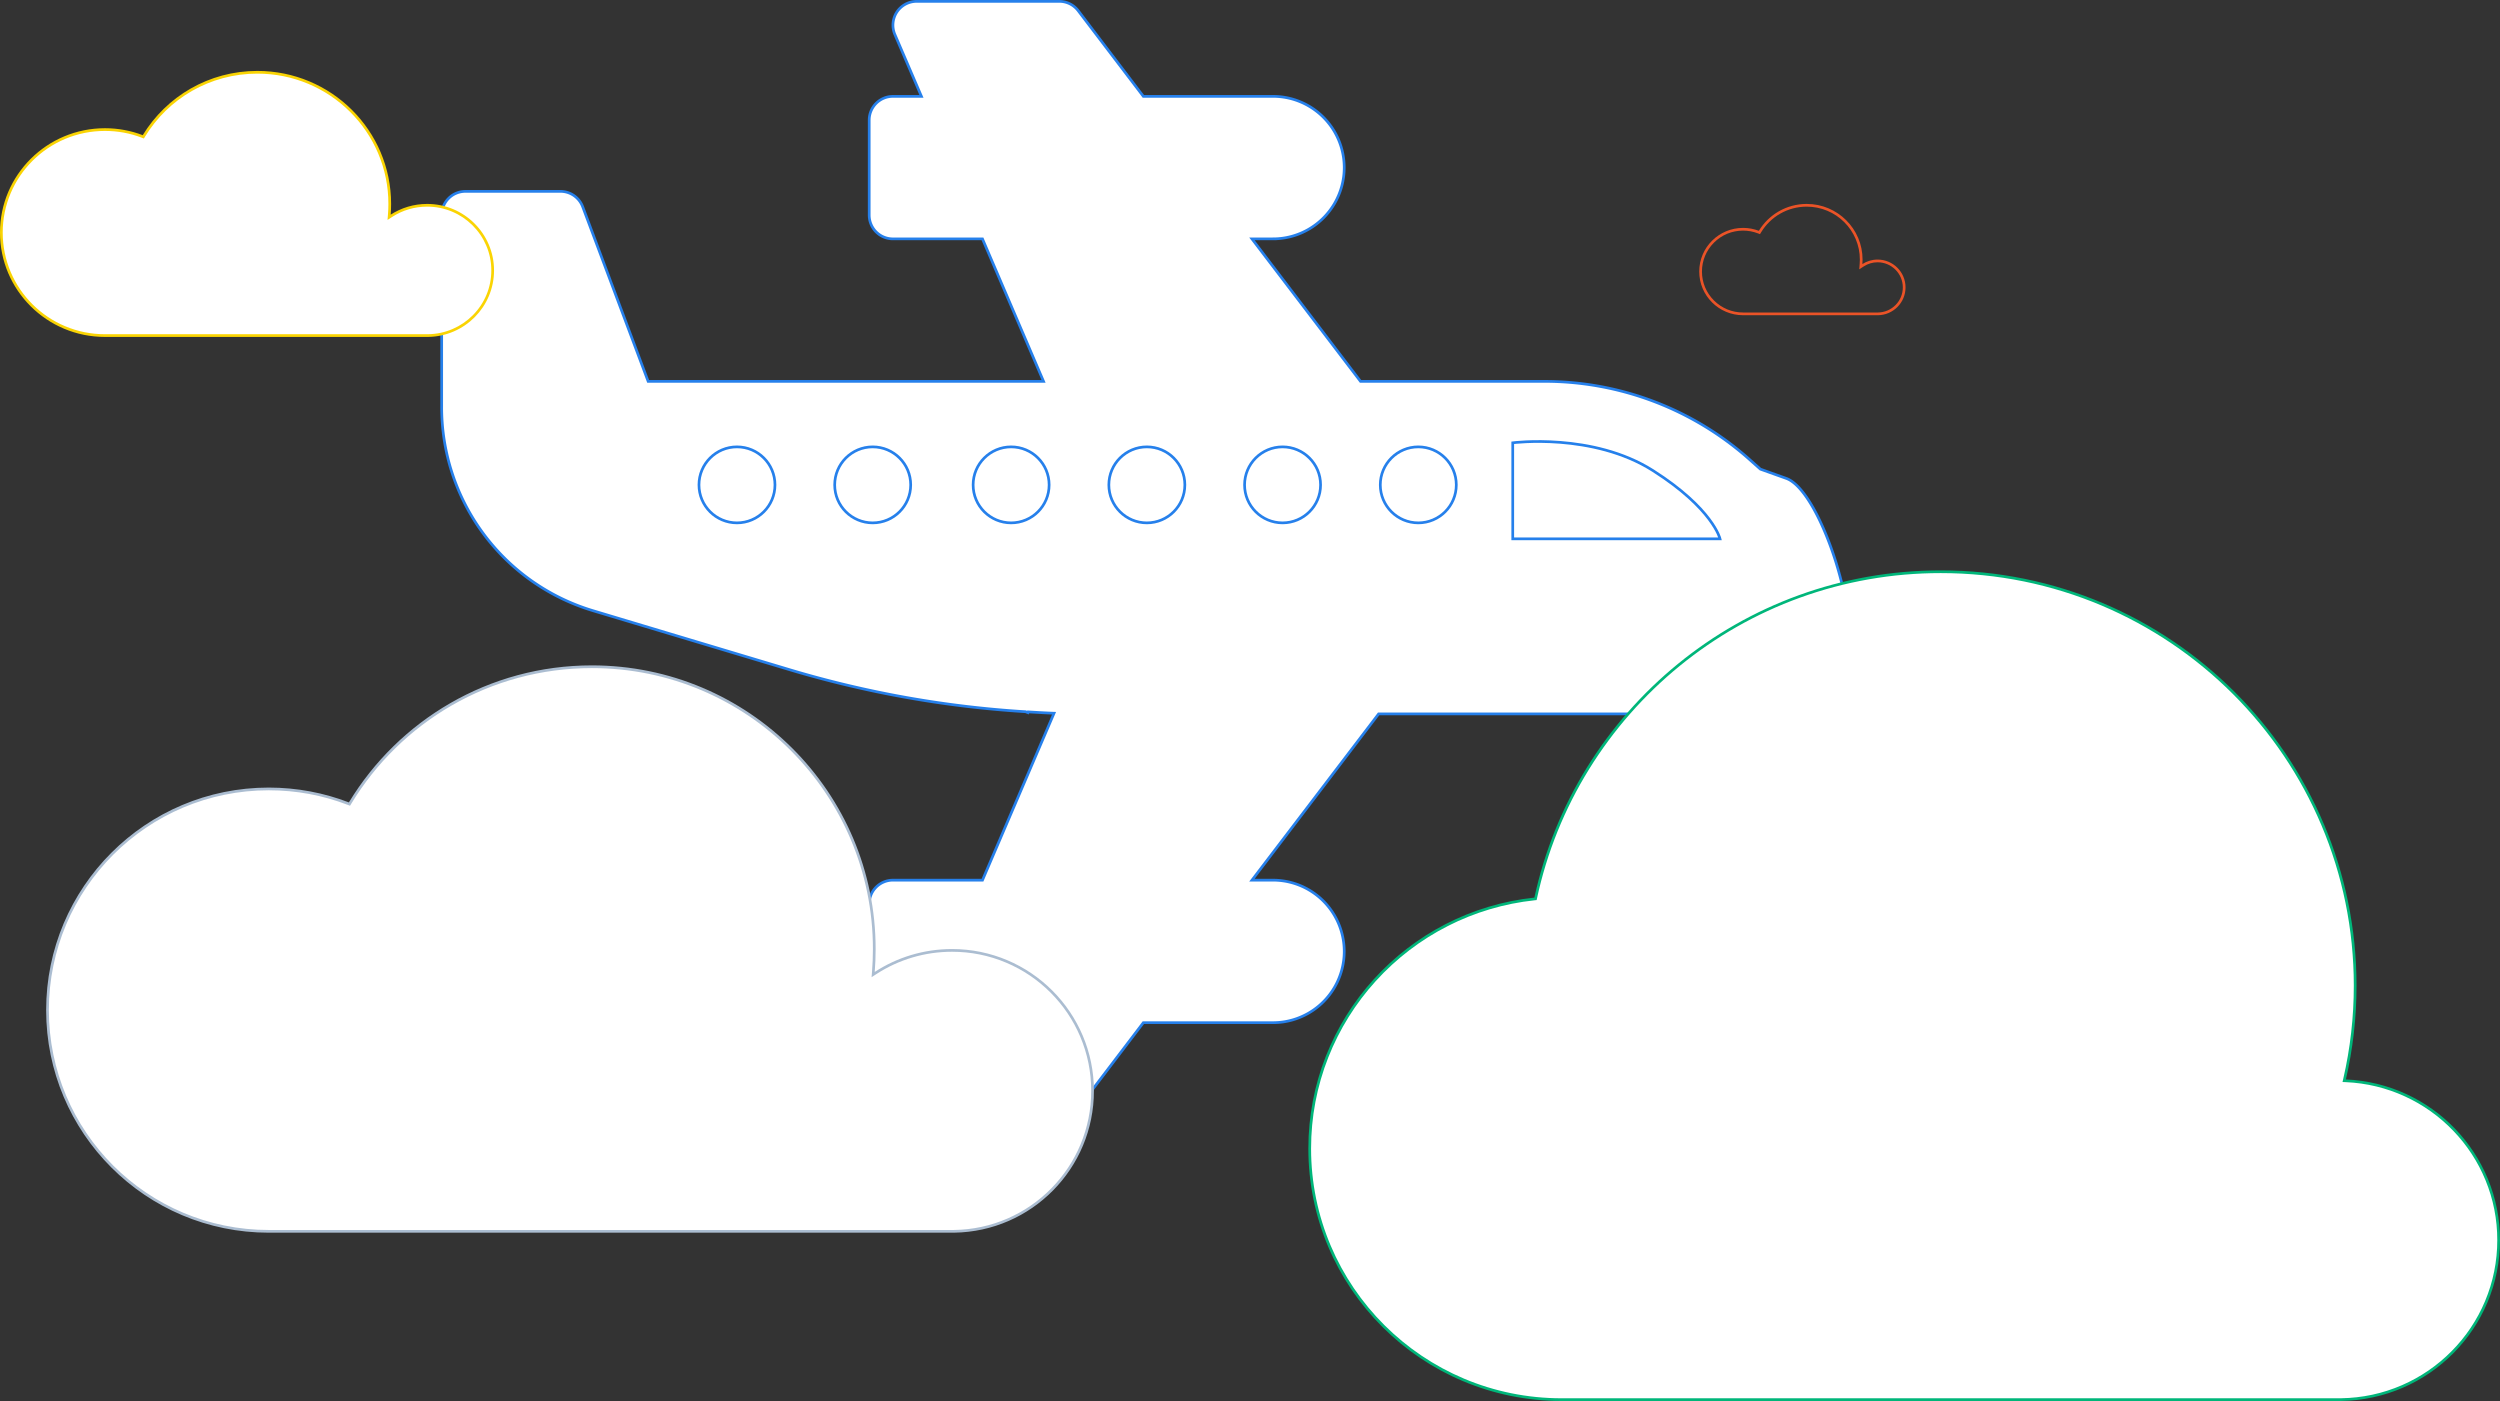
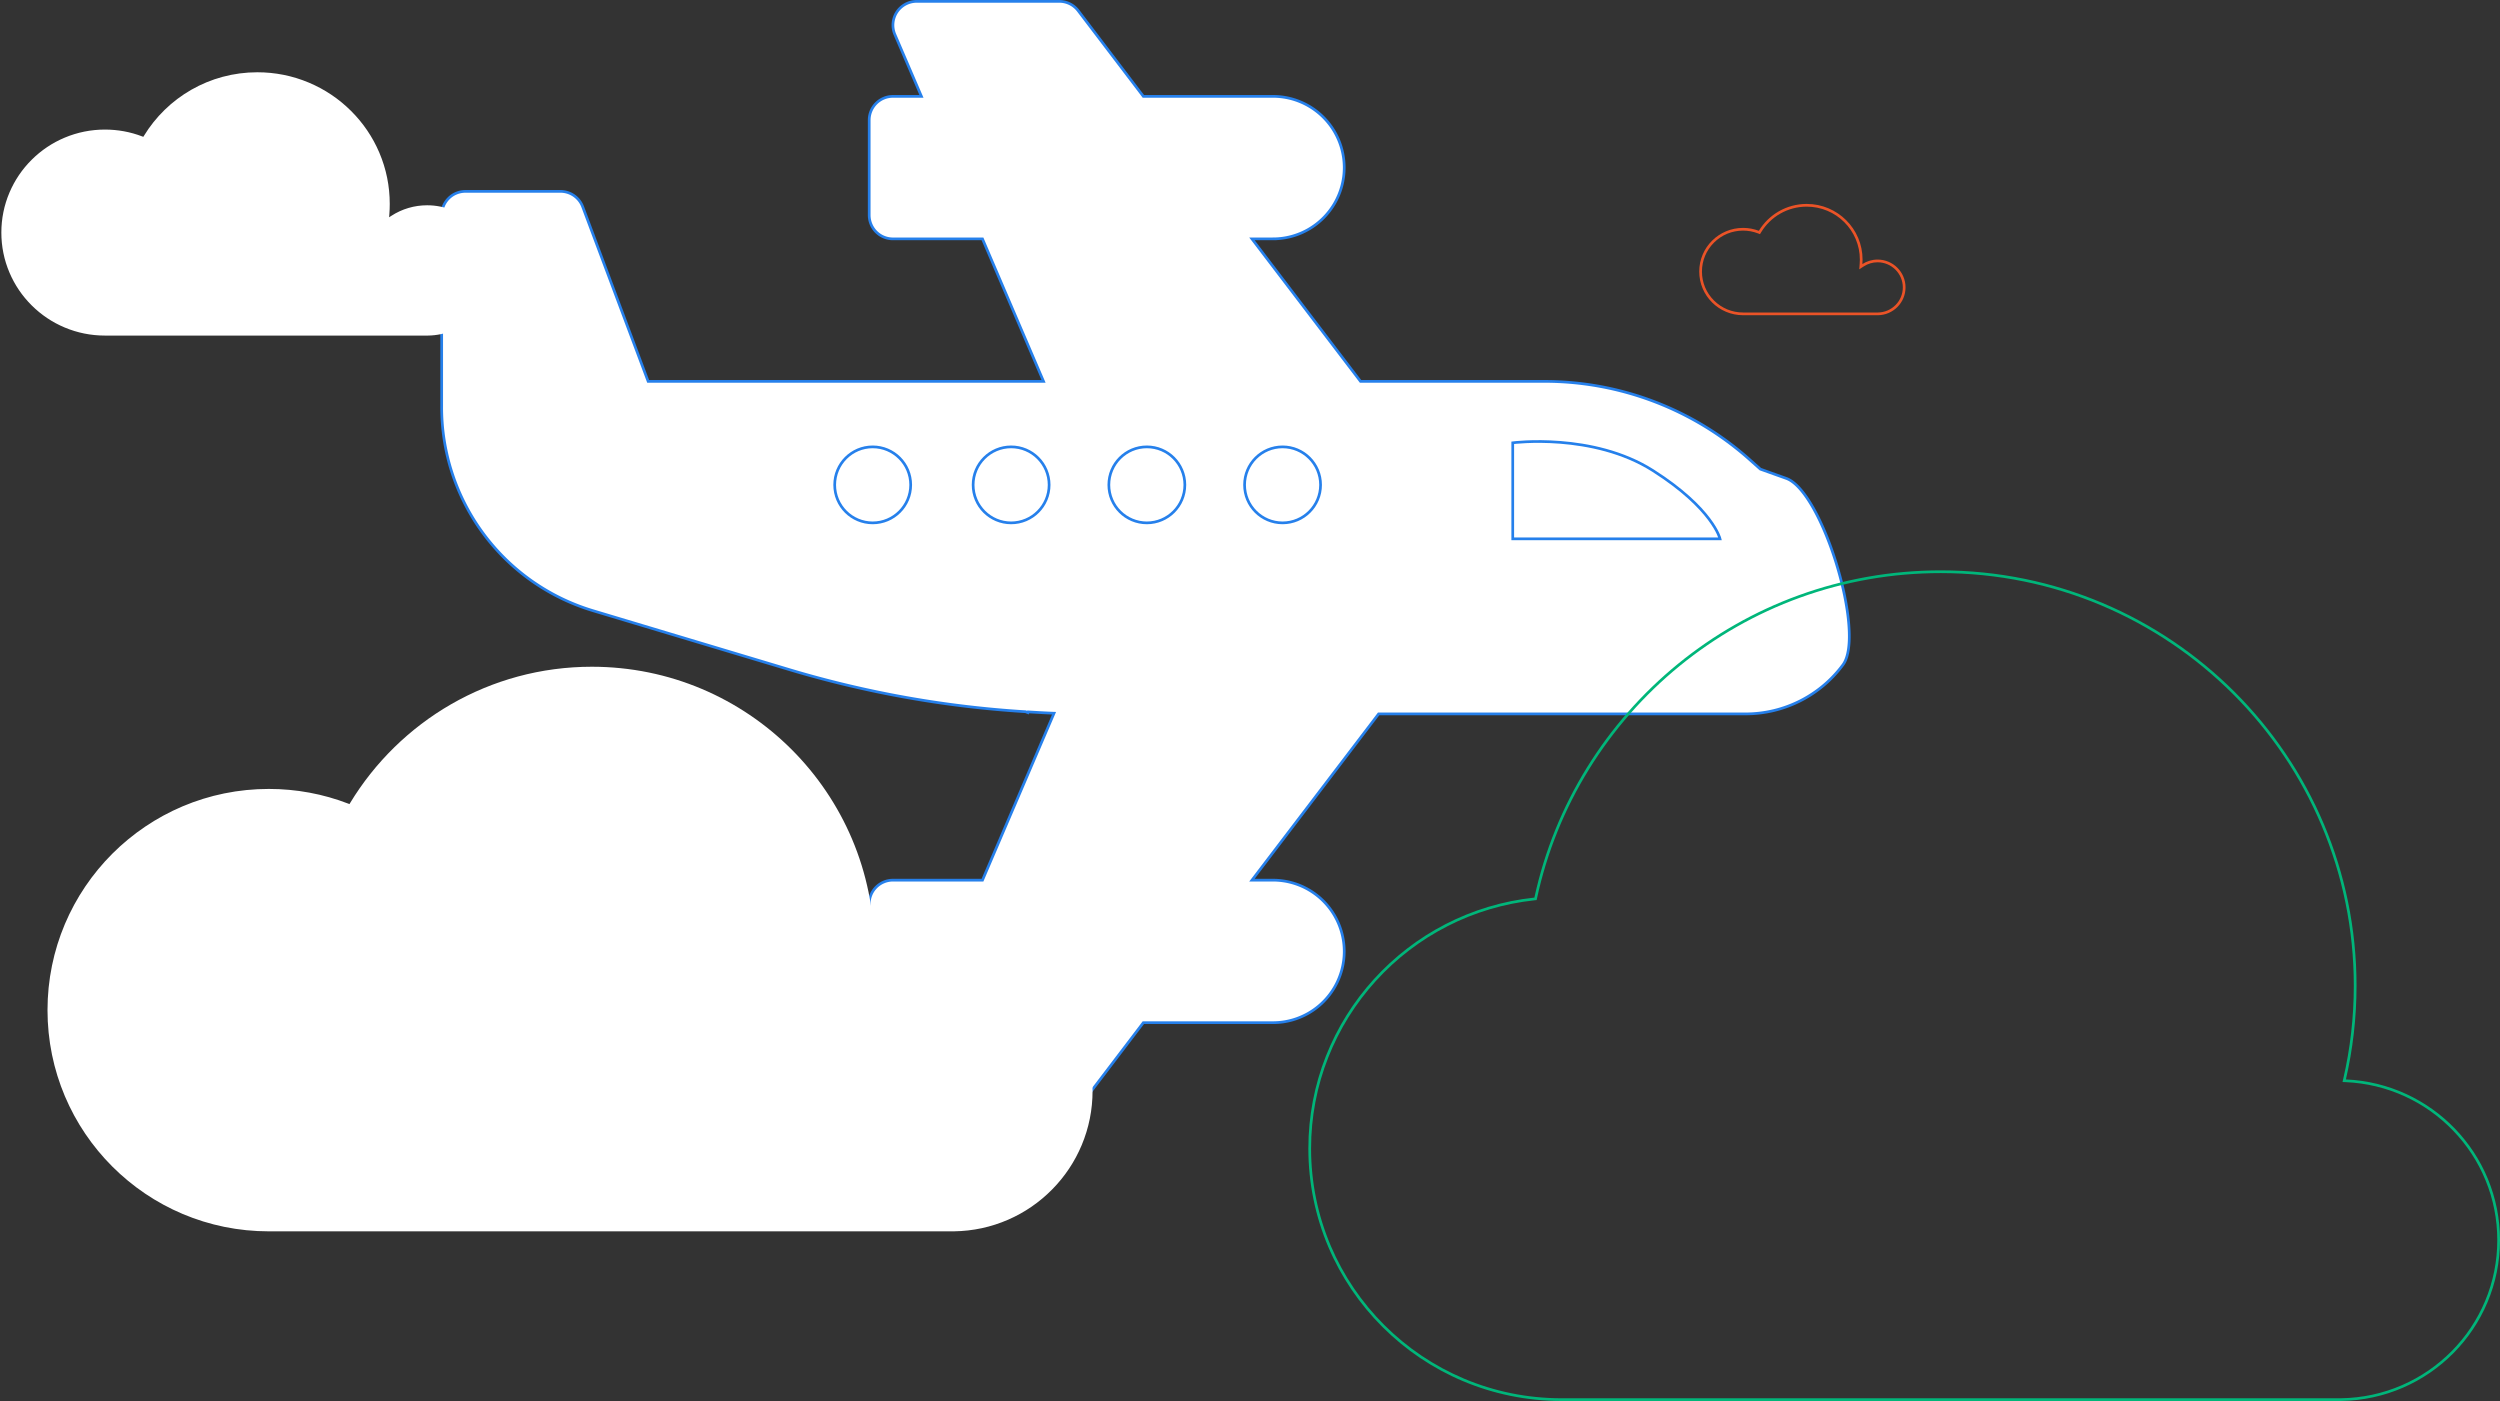
<svg xmlns="http://www.w3.org/2000/svg" width="921.001" height="516.127" viewBox="0 0 921.001 516.127">
  <rect x="0" y="0" width="921.001" height="516.127" fill="#333333" stroke="none" />
  <g id="Groupe_676" data-name="Groupe 676" transform="translate(-907 -67.874)">
    <g id="noun-plane-1945931" transform="translate(982.213 -10.374)">
      <path id="Tracé_265" data-name="Tracé 265" d="M582.85,254.49l-9.539-3.414-3.852-3.43v0a113.6,113.6,0,0,0-75.754-28.9h-67.7l-40-52.5h7.742a26.25,26.25,0,1,0,0-52.5H346L322,82.2a8.753,8.753,0,0,0-7-3.449H262.5a8.752,8.752,0,0,0-8.043,12.2l9.793,22.8h-10.5A8.751,8.751,0,0,0,245,122.5v35a8.749,8.749,0,0,0,8.75,8.75h32.98l22.5,52.5H163.566l-24.113-64.32a8.75,8.75,0,0,0-8.2-5.68h-35a8.751,8.751,0,0,0-8.75,8.75V227.92a78.255,78.255,0,0,0,56.121,75.422l72.223,21.672v0a384.963,384.963,0,0,0,86.773,15.434c.3.105.57.254.875.352l.1-.3c3.168.191,6.336.395,9.5.5L286.735,402.5h-32.98a8.751,8.751,0,0,0-8.75,8.75v35a8.749,8.749,0,0,0,8.75,8.75h10.5l-9.773,22.8A8.749,8.749,0,0,0,262.5,490H315a8.753,8.753,0,0,0,7-3.449L346,455h47.75a26.25,26.25,0,1,0,0-52.5h-7.742l46.664-61.25h135.15a44.66,44.66,0,0,0,35.9-18.07c8.43-11.367-7.543-63.93-20.871-68.688Z" fill="#fff" stroke="#2680eb" stroke-width="1" />
    </g>
    <path id="Tracé_266" data-name="Tracé 266" d="M-1034.705,4820s29.526-3.833,51.644,10.229,24.729,25.152,24.729,25.152h-76.373Z" transform="translate(2499 -4589)" fill="none" stroke="#2580eb" stroke-width="1" />
    <g id="Ellipse_26" data-name="Ellipse 26" transform="translate(1164 232)" fill="#fff" stroke="#2680eb" stroke-width="1">
      <circle cx="14.5" cy="14.5" r="14.5" stroke="none" />
-       <circle cx="14.5" cy="14.5" r="14" fill="none" />
    </g>
    <g id="Ellipse_27" data-name="Ellipse 27" transform="translate(1214 232)" fill="#fff" stroke="#2680eb" stroke-width="1">
      <circle cx="14.5" cy="14.5" r="14.5" stroke="none" />
      <circle cx="14.5" cy="14.5" r="14" fill="none" />
    </g>
    <g id="Ellipse_28" data-name="Ellipse 28" transform="translate(1265 232)" fill="#fff" stroke="#2680eb" stroke-width="1">
      <circle cx="14.5" cy="14.5" r="14.5" stroke="none" />
      <circle cx="14.5" cy="14.5" r="14" fill="none" />
    </g>
    <g id="Ellipse_29" data-name="Ellipse 29" transform="translate(1315 232)" fill="#fff" stroke="#2680eb" stroke-width="1">
      <circle cx="14.5" cy="14.5" r="14.5" stroke="none" />
      <circle cx="14.5" cy="14.5" r="14" fill="none" />
    </g>
    <g id="Ellipse_30" data-name="Ellipse 30" transform="translate(1365 232)" fill="#fff" stroke="#2680eb" stroke-width="1">
      <circle cx="14.5" cy="14.5" r="14.5" stroke="none" />
      <circle cx="14.5" cy="14.5" r="14" fill="none" />
    </g>
    <g id="Ellipse_31" data-name="Ellipse 31" transform="translate(1415 232)" fill="#fff" stroke="#2680eb" stroke-width="1">
      <circle cx="14.5" cy="14.5" r="14.5" stroke="none" />
-       <circle cx="14.5" cy="14.5" r="14" fill="none" />
    </g>
    <g id="Groupe_675" data-name="Groupe 675">
      <g id="Union_6" data-name="Union 6" transform="translate(-1110 4876)" fill="#fff">
-         <path d="M 2878.967 -4292.499 L 2592.287 -4292.499 C 2585.991 -4292.499 2579.7 -4293.131 2573.587 -4294.378 C 2567.629 -4295.593 2561.77 -4297.407 2556.17 -4299.768 C 2550.672 -4302.086 2545.369 -4304.955 2540.409 -4308.295 C 2535.496 -4311.604 2530.875 -4315.405 2526.677 -4319.59 C 2522.478 -4323.776 2518.666 -4328.382 2515.346 -4333.279 C 2511.995 -4338.224 2509.117 -4343.51 2506.792 -4348.99 C 2504.423 -4354.572 2502.604 -4360.413 2501.385 -4366.352 C 2500.135 -4372.445 2499.5 -4378.716 2499.5 -4384.992 C 2499.5 -4396.662 2501.651 -4408.037 2505.894 -4418.801 C 2507.937 -4423.984 2510.472 -4429.017 2513.429 -4433.759 C 2516.355 -4438.451 2519.727 -4442.911 2523.451 -4447.016 C 2538.786 -4463.917 2559.694 -4474.55 2582.323 -4476.958 L 2582.683 -4476.996 L 2582.759 -4477.35 C 2586.418 -4494.272 2592.906 -4510.337 2602.045 -4525.099 C 2606.501 -4532.297 2611.599 -4539.178 2617.198 -4545.55 C 2622.781 -4551.904 2628.934 -4557.836 2635.488 -4563.182 C 2642.071 -4568.552 2649.145 -4573.401 2656.513 -4577.594 C 2663.966 -4581.836 2671.825 -4585.467 2679.871 -4588.386 C 2696.545 -4594.434 2714.078 -4597.5 2731.982 -4597.5 C 2742.34 -4597.5 2752.692 -4596.458 2762.75 -4594.402 C 2772.552 -4592.398 2782.193 -4589.409 2791.406 -4585.516 C 2800.452 -4581.694 2809.177 -4576.963 2817.338 -4571.456 C 2825.422 -4566 2833.024 -4559.735 2839.932 -4552.834 C 2846.841 -4545.933 2853.113 -4538.339 2858.574 -4530.264 C 2864.088 -4522.111 2868.823 -4513.396 2872.65 -4504.36 C 2876.546 -4495.157 2879.539 -4485.526 2881.545 -4475.735 C 2883.603 -4465.688 2884.646 -4455.348 2884.646 -4445.001 C 2884.646 -4433.377 2883.332 -4421.794 2880.74 -4410.574 L 2880.605 -4409.989 L 2881.206 -4409.962 C 2888.876 -4409.624 2896.281 -4407.835 2903.217 -4404.646 C 2909.938 -4401.555 2915.955 -4397.277 2921.1 -4391.93 C 2926.255 -4386.573 2930.296 -4380.391 2933.11 -4373.555 C 2936.023 -4366.479 2937.5 -4358.978 2937.5 -4351.261 C 2937.5 -4343.401 2935.97 -4335.772 2932.951 -4328.584 C 2931.5 -4325.129 2929.703 -4321.793 2927.61 -4318.669 C 2925.538 -4315.575 2923.156 -4312.661 2920.532 -4310.008 C 2917.909 -4307.356 2915.021 -4304.941 2911.947 -4302.832 C 2908.846 -4300.703 2905.529 -4298.865 2902.087 -4297.37 C 2894.933 -4294.261 2887.32 -4292.625 2879.46 -4292.507 L 2878.967 -4292.5 L 2878.967 -4292.499 Z" stroke="none" />
        <path d="M 2878.939 -4292.999 L 2879.452 -4293.007 C 2887.246 -4293.124 2894.795 -4294.746 2901.887 -4297.828 C 2905.3 -4299.311 2908.59 -4301.133 2911.664 -4303.244 C 2914.711 -4305.335 2917.575 -4307.729 2920.177 -4310.36 C 2922.779 -4312.991 2925.14 -4315.88 2927.195 -4318.947 C 2929.27 -4322.045 2931.052 -4325.352 2932.49 -4328.778 C 2935.483 -4335.904 2937 -4343.468 2937 -4351.261 C 2937 -4358.912 2935.536 -4366.349 2932.647 -4373.365 C 2929.857 -4380.142 2925.851 -4386.272 2920.74 -4391.583 C 2915.638 -4396.885 2909.673 -4401.127 2903.008 -4404.192 C 2896.132 -4407.354 2888.789 -4409.127 2881.184 -4409.463 L 2879.983 -4409.516 L 2880.253 -4410.687 C 2882.837 -4421.87 2884.146 -4433.415 2884.146 -4445.001 C 2884.146 -4455.314 2883.106 -4465.621 2881.055 -4475.635 C 2879.056 -4485.394 2876.073 -4494.993 2872.189 -4504.165 C 2868.376 -4513.171 2863.656 -4521.858 2858.16 -4529.984 C 2852.717 -4538.033 2846.465 -4545.602 2839.579 -4552.48 C 2832.693 -4559.359 2825.116 -4565.604 2817.058 -4571.042 C 2808.924 -4576.531 2800.228 -4581.246 2791.211 -4585.056 C 2782.029 -4588.935 2772.419 -4591.915 2762.65 -4593.912 C 2752.625 -4595.961 2742.307 -4597 2731.982 -4597 C 2714.136 -4597 2696.661 -4593.943 2680.042 -4587.916 C 2672.022 -4585.007 2664.189 -4581.388 2656.76 -4577.16 C 2649.416 -4572.98 2642.365 -4568.147 2635.804 -4562.795 C 2629.271 -4557.466 2623.138 -4551.553 2617.573 -4545.22 C 2611.993 -4538.868 2606.912 -4532.01 2602.47 -4524.836 C 2593.362 -4510.123 2586.894 -4494.11 2583.248 -4477.244 L 2583.095 -4476.537 L 2582.376 -4476.46 C 2559.869 -4474.066 2539.074 -4463.49 2523.822 -4446.68 C 2520.117 -4442.597 2516.763 -4438.161 2513.853 -4433.494 C 2510.912 -4428.778 2508.391 -4423.773 2506.359 -4418.618 C 2502.14 -4407.912 2500 -4396.599 2500 -4384.992 C 2500 -4378.75 2500.631 -4372.512 2501.875 -4366.452 C 2503.087 -4360.546 2504.896 -4354.737 2507.252 -4349.186 C 2509.565 -4343.735 2512.427 -4338.478 2515.76 -4333.56 C 2519.062 -4328.688 2522.853 -4324.107 2527.03 -4319.944 C 2531.206 -4315.781 2535.802 -4312.001 2540.688 -4308.71 C 2545.622 -4305.388 2550.896 -4302.534 2556.365 -4300.229 C 2561.934 -4297.88 2567.762 -4296.077 2573.687 -4294.868 C 2579.767 -4293.628 2586.025 -4292.999 2592.287 -4292.999 L 2878.939 -4292.999 M 2879.467 -4291.999 L 2592.287 -4291.999 C 2540.767 -4291.999 2499 -4333.634 2499 -4384.992 C 2499 -4432.98 2535.459 -4472.475 2582.27 -4477.455 C 2597.169 -4546.367 2658.538 -4598 2731.982 -4598 C 2816.573 -4598 2885.146 -4529.5 2885.146 -4445.001 C 2885.146 -4433.123 2883.792 -4421.562 2881.228 -4410.462 C 2912.818 -4409.067 2938 -4383.097 2938 -4351.261 C 2938 -4318.834 2911.877 -4292.494 2879.467 -4292.007 L 2879.467 -4291.999 Z" stroke="none" fill="#00b67a" />
      </g>
      <g id="Union_4" data-name="Union 4" transform="translate(-966 4741)" fill="none">
        <path d="M2515.15-4557a16.118,16.118,0,0,1-16.15-16.085,16.117,16.117,0,0,1,16.15-16.084,16.171,16.171,0,0,1,5.81,1.072,20.588,20.588,0,0,1,17.624-9.9,20.541,20.541,0,0,1,20.583,20.5q0,.835-.066,1.654a10.27,10.27,0,0,1,5.608-1.654A10.271,10.271,0,0,1,2575-4567.25,10.27,10.27,0,0,1,2564.867-4557H2515.15Z" stroke="none" />
        <path d="M 2564.762 -4558 L 2564.852 -4558.001 C 2567.304 -4558.038 2569.604 -4559.017 2571.327 -4560.758 C 2573.051 -4562.499 2574 -4564.805 2574 -4567.25 C 2574 -4572.351 2569.832 -4576.5 2564.709 -4576.5 C 2562.902 -4576.5 2561.151 -4575.984 2559.645 -4575.007 L 2557.943 -4573.903 L 2558.104 -4575.926 C 2558.146 -4576.448 2558.167 -4576.978 2558.167 -4577.5 C 2558.167 -4580.132 2557.65 -4582.686 2556.629 -4585.089 C 2555.643 -4587.411 2554.231 -4589.496 2552.433 -4591.287 C 2550.634 -4593.079 2548.54 -4594.485 2546.208 -4595.467 C 2543.794 -4596.484 2541.229 -4597 2538.584 -4597 C 2535.151 -4597 2531.775 -4596.104 2528.819 -4594.407 C 2525.951 -4592.761 2523.529 -4590.4 2521.815 -4587.578 L 2521.381 -4586.864 L 2520.601 -4587.164 C 2518.865 -4587.831 2517.031 -4588.169 2515.15 -4588.169 C 2511.103 -4588.169 2507.298 -4586.6 2504.436 -4583.75 C 2501.576 -4580.9 2500 -4577.113 2500 -4573.085 C 2500 -4569.057 2501.576 -4565.269 2504.436 -4562.42 C 2507.298 -4559.57 2511.103 -4558 2515.15 -4558 L 2564.762 -4558 M 2564.867 -4557 L 2515.15 -4557 C 2506.231 -4557 2499 -4564.202 2499 -4573.085 C 2499 -4581.968 2506.231 -4589.169 2515.15 -4589.169 C 2517.198 -4589.169 2519.157 -4588.79 2520.96 -4588.097 C 2524.566 -4594.033 2531.11 -4598 2538.584 -4598 C 2549.952 -4598 2559.167 -4588.822 2559.167 -4577.5 C 2559.167 -4576.943 2559.145 -4576.392 2559.101 -4575.846 C 2560.714 -4576.893 2562.64 -4577.5 2564.709 -4577.5 C 2570.393 -4577.5 2575 -4572.911 2575 -4567.25 C 2575 -4561.642 2570.478 -4557.086 2564.867 -4557.001 L 2564.867 -4557 Z" stroke="none" fill="#eb5327" />
      </g>
      <g id="Union_7" data-name="Union 7" transform="translate(-1575 4911)" fill="#fff">
        <path d="M 2833.107 -4389.5 L 2581.025 -4389.5 C 2575.493 -4389.5 2569.965 -4390.057 2564.594 -4391.156 C 2559.36 -4392.226 2554.212 -4393.824 2549.292 -4395.904 C 2544.462 -4397.946 2539.802 -4400.474 2535.444 -4403.417 C 2531.127 -4406.333 2527.068 -4409.681 2523.378 -4413.369 C 2519.689 -4417.056 2516.34 -4421.114 2513.423 -4425.429 C 2510.479 -4429.786 2507.95 -4434.443 2505.907 -4439.271 C 2503.826 -4444.189 2502.228 -4449.336 2501.157 -4454.568 C 2500.058 -4459.937 2499.5 -4465.462 2499.5 -4470.992 C 2499.5 -4476.521 2500.058 -4482.047 2501.157 -4487.416 C 2502.228 -4492.647 2503.826 -4497.794 2505.907 -4502.712 C 2507.95 -4507.541 2510.479 -4512.198 2513.423 -4516.554 C 2516.34 -4520.869 2519.689 -4524.927 2523.378 -4528.615 C 2527.068 -4532.303 2531.127 -4535.651 2535.444 -4538.566 C 2539.802 -4541.509 2544.462 -4544.037 2549.292 -4546.08 C 2554.212 -4548.16 2559.36 -4549.757 2564.594 -4550.828 C 2569.965 -4551.926 2575.493 -4552.483 2581.025 -4552.483 C 2591.138 -4552.483 2601.005 -4550.656 2610.353 -4547.053 L 2610.743 -4546.902 L 2610.96 -4547.26 C 2620.066 -4562.305 2632.933 -4574.897 2648.17 -4583.673 C 2655.895 -4588.123 2664.164 -4591.559 2672.749 -4593.885 C 2681.601 -4596.284 2690.784 -4597.5 2700.044 -4597.5 C 2707.103 -4597.5 2714.158 -4596.789 2721.012 -4595.387 C 2727.692 -4594.021 2734.262 -4591.982 2740.541 -4589.328 C 2746.706 -4586.721 2752.651 -4583.495 2758.213 -4579.739 C 2763.723 -4576.019 2768.903 -4571.746 2773.611 -4567.039 C 2778.32 -4562.333 2782.594 -4557.154 2786.316 -4551.647 C 2790.073 -4546.087 2793.301 -4540.144 2795.908 -4533.981 C 2798.564 -4527.706 2800.603 -4521.138 2801.97 -4514.46 C 2803.373 -4507.609 2804.084 -4500.557 2804.084 -4493.5 C 2804.084 -4490.712 2803.972 -4487.889 2803.75 -4485.109 L 2803.67 -4484.096 L 2804.521 -4484.65 C 2812.916 -4490.113 2822.671 -4493 2832.73 -4493 C 2839.719 -4493 2846.499 -4491.632 2852.881 -4488.934 C 2859.046 -4486.327 2864.583 -4482.595 2869.338 -4477.843 C 2874.093 -4473.09 2877.825 -4467.555 2880.433 -4461.393 C 2883.133 -4455.013 2884.501 -4448.236 2884.501 -4441.25 C 2884.501 -4434.328 2883.157 -4427.609 2880.506 -4421.279 C 2877.945 -4415.165 2874.275 -4409.66 2869.598 -4404.918 C 2864.925 -4400.18 2859.474 -4396.435 2853.398 -4393.788 C 2847.116 -4391.051 2840.43 -4389.61 2833.527 -4389.506 L 2833.107 -4389.5 Z" stroke="none" />
-         <path d="M 2833.103 -4390 L 2833.519 -4390.006 C 2840.356 -4390.109 2846.977 -4391.536 2853.199 -4394.246 C 2859.216 -4396.868 2864.614 -4400.577 2869.242 -4405.27 C 2873.874 -4409.966 2877.509 -4415.417 2880.045 -4421.472 C 2882.67 -4427.74 2884.001 -4434.395 2884.001 -4441.25 C 2884.001 -4448.169 2882.646 -4454.88 2879.973 -4461.198 C 2877.39 -4467.301 2873.693 -4472.782 2868.984 -4477.489 C 2864.275 -4482.196 2858.792 -4485.892 2852.687 -4488.473 C 2846.366 -4491.145 2839.652 -4492.5 2832.73 -4492.5 C 2822.768 -4492.5 2813.108 -4489.641 2804.794 -4484.231 L 2803.091 -4483.123 L 2803.252 -4485.149 C 2803.472 -4487.916 2803.584 -4490.725 2803.584 -4493.5 C 2803.584 -4500.523 2802.876 -4507.542 2801.48 -4514.36 C 2800.12 -4521.005 2798.091 -4527.541 2795.448 -4533.787 C 2792.853 -4539.919 2789.641 -4545.834 2785.902 -4551.367 C 2782.198 -4556.848 2777.944 -4562.002 2773.258 -4566.686 C 2768.572 -4571.37 2763.416 -4575.622 2757.934 -4579.324 C 2752.398 -4583.062 2746.481 -4586.273 2740.346 -4588.867 C 2734.098 -4591.509 2727.559 -4593.538 2720.912 -4594.897 C 2714.091 -4596.292 2707.07 -4597 2700.044 -4597 C 2690.828 -4597 2681.689 -4595.79 2672.88 -4593.402 C 2664.336 -4591.087 2656.107 -4587.668 2648.419 -4583.24 C 2633.256 -4574.505 2620.45 -4561.975 2611.388 -4547.001 L 2610.954 -4546.285 L 2610.173 -4546.586 C 2600.883 -4550.167 2591.076 -4551.983 2581.025 -4551.983 C 2575.527 -4551.983 2570.032 -4551.43 2564.695 -4550.338 C 2559.493 -4549.274 2554.376 -4547.686 2549.487 -4545.619 C 2544.686 -4543.589 2540.056 -4541.077 2535.724 -4538.152 C 2531.434 -4535.254 2527.399 -4531.927 2523.732 -4528.261 C 2520.065 -4524.596 2516.736 -4520.563 2513.838 -4516.274 C 2510.911 -4511.944 2508.398 -4507.316 2506.367 -4502.517 C 2504.299 -4497.629 2502.711 -4492.515 2501.647 -4487.315 C 2500.554 -4481.979 2500 -4476.487 2500 -4470.992 C 2500 -4465.496 2500.554 -4460.004 2501.647 -4454.668 C 2502.711 -4449.468 2504.299 -4444.354 2506.367 -4439.466 C 2508.398 -4434.667 2510.911 -4430.039 2513.838 -4425.709 C 2516.736 -4421.42 2520.065 -4417.387 2523.732 -4413.722 C 2527.399 -4410.057 2531.434 -4406.729 2535.724 -4403.832 C 2540.056 -4400.907 2544.686 -4398.394 2549.487 -4396.364 C 2554.376 -4394.297 2559.493 -4392.709 2564.695 -4391.646 C 2570.032 -4390.554 2575.527 -4390 2581.025 -4390 L 2833.103 -4390 M 2833.534 -4389 L 2581.025 -4389 C 2535.724 -4389 2499 -4425.709 2499 -4470.992 C 2499 -4516.274 2535.724 -4552.983 2581.025 -4552.983 C 2591.428 -4552.983 2601.376 -4551.049 2610.532 -4547.519 C 2628.846 -4577.778 2662.083 -4598 2700.044 -4598 C 2757.78 -4598 2804.584 -4551.214 2804.584 -4493.5 C 2804.584 -4490.66 2804.47 -4487.85 2804.249 -4485.069 C 2812.443 -4490.401 2822.223 -4493.5 2832.73 -4493.5 C 2861.597 -4493.5 2885.001 -4470.106 2885.001 -4441.25 C 2885.001 -4412.66 2862.031 -4389.435 2833.534 -4389.006 L 2833.534 -4389 Z" stroke="none" fill="#abbdd1" />
      </g>
    </g>
    <g id="Union_3" data-name="Union 3" transform="translate(-1592 4692)" fill="#fff">
      <path d="M 2656.534 -4500.5 L 2537.675 -4500.5 C 2532.521 -4500.5 2527.521 -4501.503 2522.815 -4503.482 C 2518.269 -4505.394 2514.187 -4508.13 2510.68 -4511.615 C 2507.175 -4515.1 2504.422 -4519.158 2502.5 -4523.677 C 2500.509 -4528.354 2499.5 -4533.323 2499.5 -4538.446 C 2499.5 -4543.568 2500.509 -4548.538 2502.5 -4553.215 C 2504.422 -4557.734 2507.175 -4561.792 2510.68 -4565.277 C 2514.187 -4568.762 2518.269 -4571.498 2522.815 -4573.41 C 2527.521 -4575.388 2532.521 -4576.392 2537.675 -4576.392 C 2542.412 -4576.392 2547.032 -4575.541 2551.409 -4573.863 L 2551.798 -4573.713 L 2552.015 -4574.07 C 2556.285 -4581.086 2562.32 -4586.958 2569.465 -4591.051 C 2573.087 -4593.126 2576.965 -4594.729 2580.991 -4595.814 C 2585.143 -4596.933 2589.449 -4597.5 2593.792 -4597.5 C 2600.38 -4597.5 2606.77 -4596.218 2612.785 -4593.688 C 2618.595 -4591.246 2623.813 -4587.748 2628.294 -4583.293 C 2632.775 -4578.839 2636.293 -4573.652 2638.75 -4567.877 C 2641.294 -4561.898 2642.583 -4555.547 2642.583 -4549 C 2642.583 -4547.697 2642.531 -4546.381 2642.427 -4545.086 L 2642.346 -4544.076 L 2643.197 -4544.626 C 2647.112 -4547.16 2651.662 -4548.5 2656.355 -4548.5 C 2659.615 -4548.5 2662.777 -4547.865 2665.754 -4546.613 C 2668.629 -4545.404 2671.212 -4543.674 2673.429 -4541.469 C 2675.647 -4539.265 2677.388 -4536.698 2678.604 -4533.841 C 2679.863 -4530.882 2680.501 -4527.74 2680.501 -4524.5 C 2680.501 -4521.29 2679.874 -4518.174 2678.638 -4515.239 C 2677.444 -4512.404 2675.732 -4509.851 2673.551 -4507.652 C 2671.371 -4505.454 2668.829 -4503.717 2665.995 -4502.489 C 2663.065 -4501.219 2659.947 -4500.551 2656.726 -4500.503 L 2656.534 -4500.5 Z" stroke="none" />
-       <path d="M 2656.531 -4501 L 2656.719 -4501.003 C 2659.873 -4501.05 2662.927 -4501.705 2665.797 -4502.948 C 2668.572 -4504.15 2671.061 -4505.852 2673.196 -4508.004 C 2677.584 -4512.428 2680.001 -4518.287 2680.001 -4524.5 C 2680.001 -4527.672 2679.376 -4530.749 2678.144 -4533.645 C 2676.953 -4536.443 2675.248 -4538.956 2673.077 -4541.115 C 2670.905 -4543.273 2668.376 -4544.969 2665.56 -4546.152 C 2662.645 -4547.378 2659.548 -4548 2656.355 -4548 C 2651.759 -4548 2647.302 -4546.688 2643.469 -4544.207 L 2641.766 -4543.105 L 2641.928 -4545.126 C 2642.031 -4546.407 2642.083 -4547.71 2642.083 -4549 C 2642.083 -4555.479 2640.807 -4561.765 2638.29 -4567.681 C 2635.858 -4573.397 2632.376 -4578.53 2627.941 -4582.939 C 2623.506 -4587.348 2618.342 -4590.81 2612.591 -4593.228 C 2606.637 -4595.731 2600.313 -4597 2593.792 -4597 C 2589.493 -4597 2585.23 -4596.438 2581.121 -4595.331 C 2577.137 -4594.257 2573.299 -4592.671 2569.713 -4590.618 C 2562.641 -4586.566 2556.669 -4580.754 2552.442 -4573.81 L 2552.009 -4573.097 L 2551.23 -4573.396 C 2546.911 -4575.052 2542.35 -4575.892 2537.675 -4575.892 C 2532.588 -4575.892 2527.654 -4574.901 2523.009 -4572.949 C 2518.522 -4571.062 2514.493 -4568.362 2511.033 -4564.922 C 2507.573 -4561.483 2504.857 -4557.478 2502.96 -4553.02 C 2500.996 -4548.404 2500 -4543.501 2500 -4538.446 C 2500 -4533.391 2500.996 -4528.488 2502.96 -4523.873 C 2504.857 -4519.414 2507.573 -4515.409 2511.033 -4511.97 C 2514.493 -4508.53 2518.522 -4505.83 2523.009 -4503.943 C 2527.654 -4501.99 2532.588 -4501 2537.675 -4501 L 2656.531 -4501 M 2656.734 -4500 L 2537.675 -4500 C 2516.316 -4500 2499 -4517.213 2499 -4538.446 C 2499 -4559.68 2516.316 -4576.892 2537.675 -4576.892 C 2542.58 -4576.892 2547.271 -4575.985 2551.588 -4574.33 C 2560.223 -4588.518 2575.894 -4598 2593.792 -4598 C 2621.015 -4598 2643.083 -4576.062 2643.083 -4549 C 2643.083 -4547.668 2643.03 -4546.351 2642.925 -4545.046 C 2646.789 -4547.547 2651.401 -4549 2656.355 -4549 C 2669.966 -4549 2681.001 -4538.031 2681.001 -4524.5 C 2681.001 -4511.094 2670.17 -4500.204 2656.734 -4500.003 L 2656.734 -4500 Z" stroke="none" fill="#fad403" />
    </g>
  </g>
</svg>